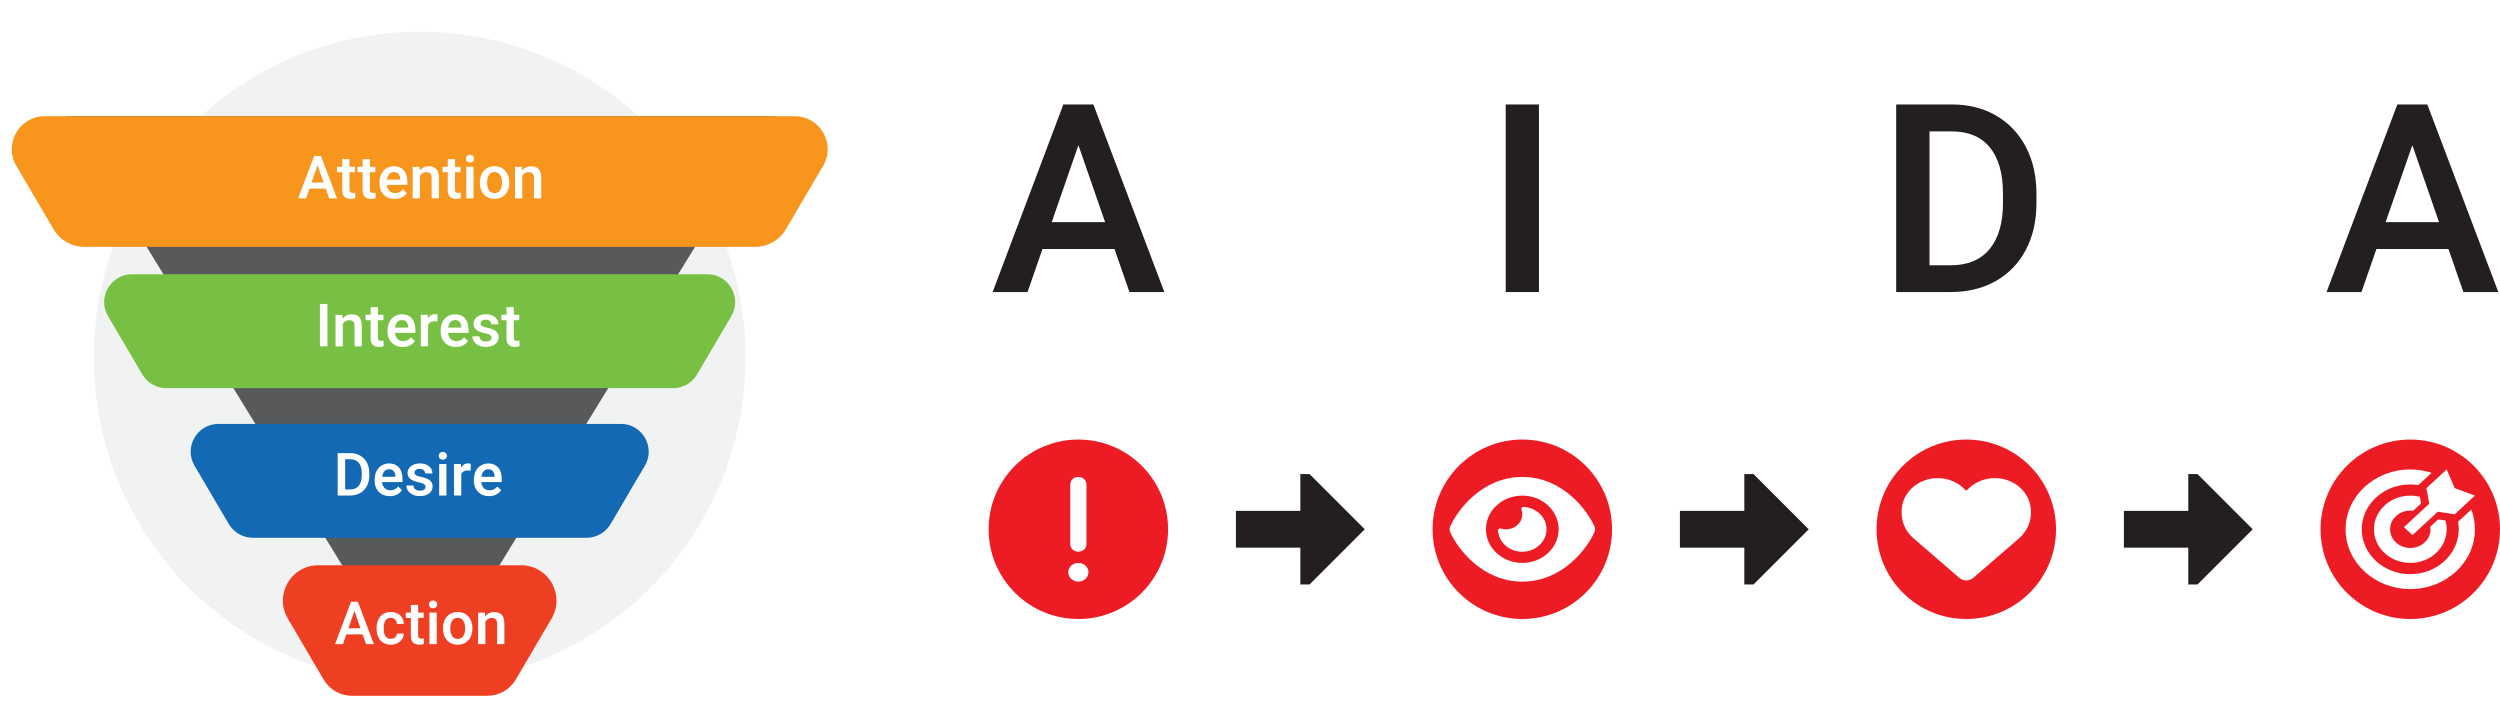
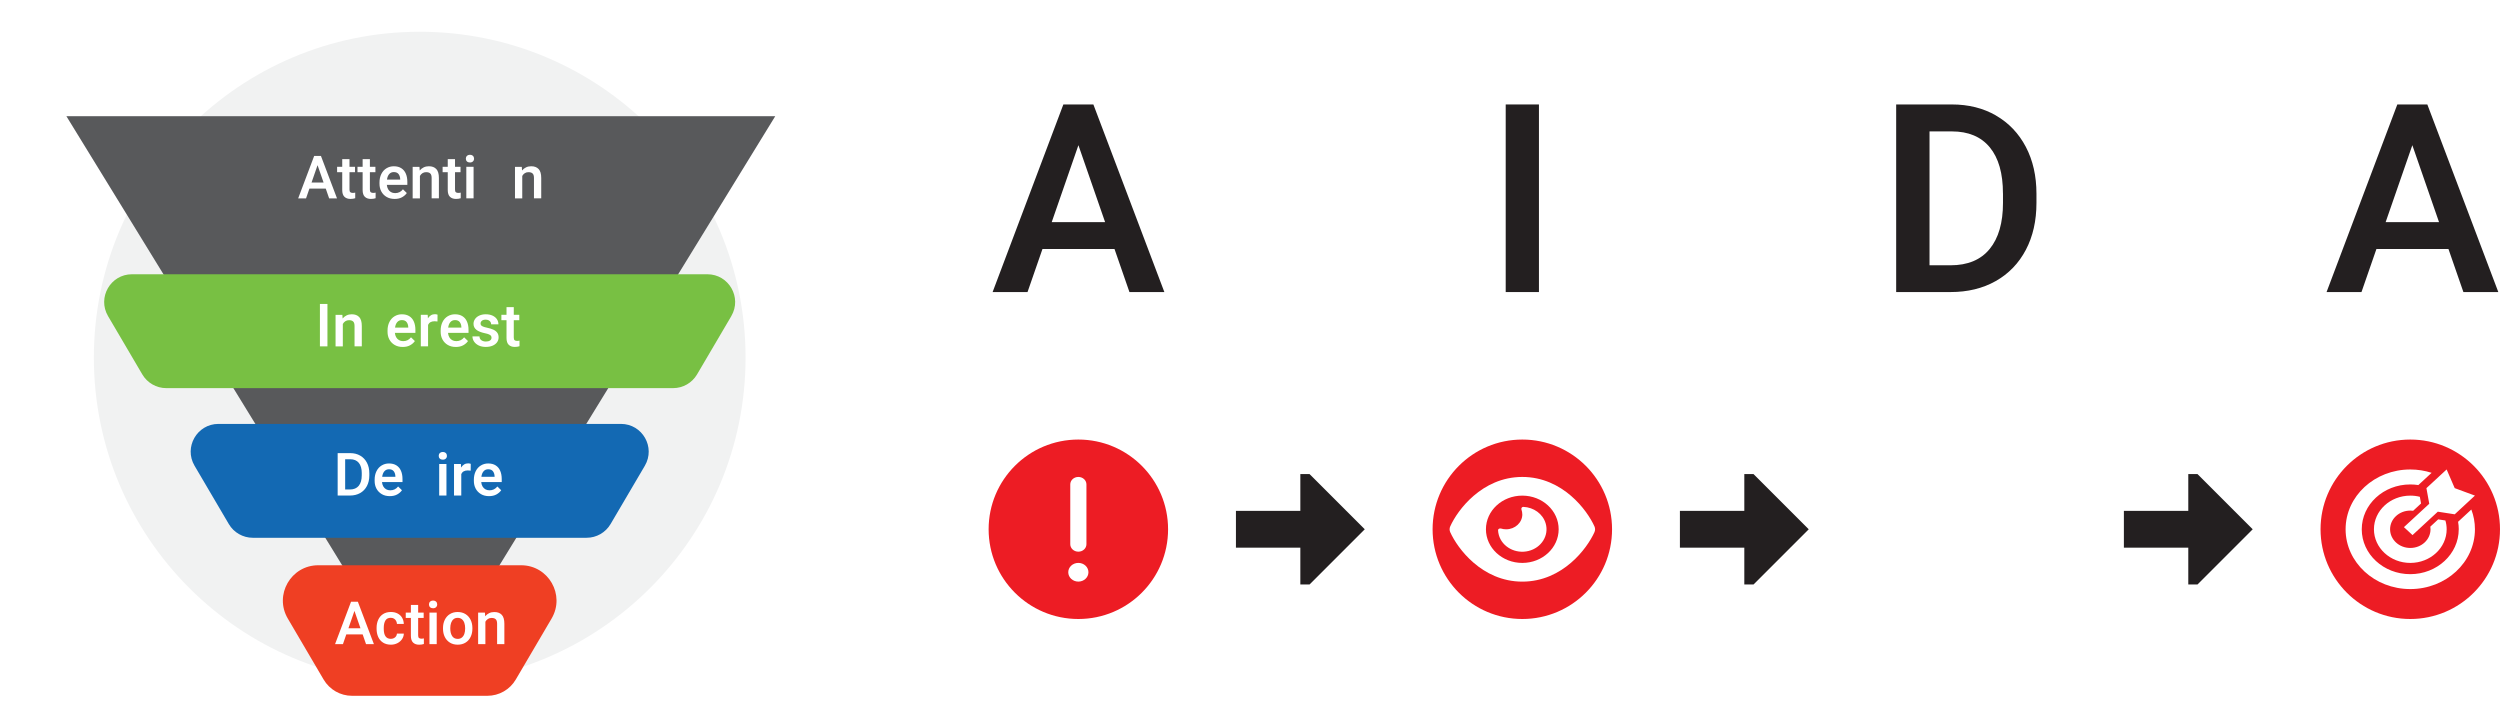
<svg xmlns="http://www.w3.org/2000/svg" id="b" viewBox="0 0 847.01 246.5">
  <defs>
    <style>.d{fill:#f8951d;}.d,.e,.f,.g,.h,.i,.j,.k,.l{stroke-width:0px;}.e{fill:#58595b;}.f{fill:#231f20;}.g{fill:#ed1c24;}.h{fill:#1369b3;}.i{fill:#ef3f23;}.j{fill:#f1f2f2;}.k{fill:#fff;}.l{fill:#78c043;}</style>
  </defs>
  <g id="c">
    <rect class="k" width="847.01" height="246.5" />
    <circle class="j" cx="142.2" cy="121.16" r="110.4" />
    <path class="f" d="M377.59,84.37h-24.4l-5.06,14.58h-11.83l23.97-63.56h10.17l24.05,63.56h-11.83l-5.06-14.58ZM374.41,75.25l-9.04-26.06-9.04,26.06h18.07Z" />
    <path class="f" d="M829.54,84.37h-24.4l-5.06,14.58h-11.83l23.97-63.56h10.17l24.05,63.56h-11.83l-5.06-14.58ZM826.35,75.25l-9.04-26.06-9.04,26.06h18.07Z" />
    <path class="f" d="M510.14,98.95v-63.56h11.26v63.56h-11.26Z" />
    <path class="f" d="M676.25,39.15c4.34,2.5,7.7,6.04,10.11,10.61,2.4,4.57,3.6,9.87,3.6,15.89v3.1c0,6.05-1.2,11.36-3.6,15.91-2.4,4.55-5.8,8.08-10.19,10.56-4.39,2.49-9.5,3.73-15.32,3.73h-18.42v-63.56h18.86c5.65,0,10.64,1.25,14.97,3.75ZM678.61,65.56c0-6.81-1.48-12.02-4.45-15.63s-7.26-5.41-12.88-5.41h-7.55v45.36h7.12c5.82,0,10.24-1.84,13.25-5.52,3.02-3.68,4.52-8.89,4.52-15.61v-3.19Z" />
    <circle class="g" cx="515.77" cy="179.32" r="30.4" />
    <path class="k" d="M515.77,161.59c-6.92,0-12.45,2.91-16.48,6.38-4.01,3.44-6.68,7.55-7.95,10.38-.28.63-.28,1.32,0,1.95,1.27,2.83,3.95,6.94,7.95,10.38,4.03,3.47,9.57,6.38,16.48,6.38s12.45-2.91,16.48-6.38c4.01-3.44,6.68-7.55,7.96-10.38.28-.63.28-1.32,0-1.95-1.28-2.83-3.95-6.94-7.96-10.38-4.03-3.47-9.57-6.38-16.48-6.38ZM503.44,179.32c0-6.3,5.52-11.4,12.32-11.4s12.32,5.1,12.32,11.4-5.52,11.4-12.32,11.4-12.32-5.1-12.32-11.4ZM515.77,174.26c0,2.79-2.46,5.07-5.48,5.07-.61,0-1.19-.09-1.74-.26-.47-.14-1.02.13-1,.59.03.55.11,1.09.27,1.64,1.17,4.05,5.68,6.46,10.06,5.37s6.98-5.26,5.81-9.31c-.95-3.29-4.09-5.49-7.58-5.63-.5-.02-.79.48-.63.93.18.51.28,1.04.28,1.61h0Z" />
-     <circle class="g" cx="666.19" cy="179.32" r="30.4" />
    <path class="k" d="M648.36,182.43l15.46,13.35c.64.55,1.49.86,2.37.86s1.73-.31,2.37-.86l15.46-13.35c2.6-2.24,4.07-5.38,4.07-8.67v-.46c0-5.53-4.32-10.25-10.22-11.16-3.9-.6-7.87.58-10.66,3.16l-1.03.95-1.03-.95c-2.79-2.58-6.76-3.76-10.66-3.16-5.9.91-10.22,5.63-10.22,11.16v.46c0,3.29,1.47,6.43,4.07,8.67h0Z" />
    <circle class="g" cx="816.61" cy="179.32" r="30.4" />
    <path class="k" d="M826.06,175.96l2.45.38c.28.95.43,1.96.43,2.98,0,6.29-5.52,11.4-12.32,11.4s-12.32-5.11-12.32-11.4,5.52-11.4,12.32-11.4c1.12,0,2.2.13,3.23.4l.41,2.26-2.67,2.47c-.32-.04-.64-.06-.97-.06-3.78,0-6.85,2.83-6.85,6.33s3.06,6.33,6.85,6.33,6.85-2.83,6.85-6.33c0-.3-.03-.6-.07-.89l2.67-2.47h0ZM833.04,179.32c0-.86-.08-1.71-.23-2.54l.8-.74,3.69-3.41c.8,2.1,1.22,4.35,1.22,6.69,0,11.19-9.81,20.26-21.91,20.26s-21.91-9.07-21.91-20.26,9.81-20.26,21.91-20.26c2.53,0,4.96.4,7.23,1.13l-3.69,3.41-.8.74c-.9-.14-1.81-.21-2.75-.21-9.07,0-16.43,6.81-16.43,15.2s7.36,15.2,16.43,15.2,16.43-6.81,16.43-15.2ZM831.99,173.96l-.32.29-5.73-.89-8.57,7.93-2.91-2.69,8.58-7.92-.96-5.3.32-.29,4.15-3.84,2.38-2.2,2.2,5.1.54,1.23,1.34.5,5.51,2.03-2.38,2.2-4.15,3.84Z" />
    <circle class="g" cx="365.35" cy="179.32" r="30.4" />
    <path class="k" d="M368.09,164.12c0-1.4-1.22-2.53-2.74-2.53s-2.74,1.13-2.74,2.53v20.26c0,1.4,1.22,2.53,2.74,2.53s2.74-1.13,2.74-2.53v-20.26ZM365.35,197.05c1.89,0,3.42-1.42,3.42-3.17s-1.53-3.17-3.42-3.17-3.42,1.42-3.42,3.17,1.53,3.17,3.42,3.17Z" />
    <path class="f" d="M763.22,179.32l-18.7-18.7h-3.12v12.47h-21.82v12.47h21.82v12.47h3.12l18.7-18.7Z" />
    <path class="f" d="M612.8,179.32l-18.7-18.7h-3.12v12.47h-21.82v12.47h21.82v12.47h3.12l18.7-18.7Z" />
    <path class="f" d="M462.38,179.32l-18.7-18.7h-3.12v12.47h-21.82v12.47h21.82v12.47h3.12l18.7-18.7Z" />
    <polygon class="e" points="262.65 39.38 232.63 88.26 202.61 137.15 172.59 186.03 142.58 234.91 112.56 186.03 82.54 137.15 52.52 88.26 22.5 39.38 262.65 39.38" />
-     <path class="d" d="M278.87,56.18l-12.65,21.54c-2.15,3.66-6.08,5.91-10.33,5.91H28.51c-4.25,0-8.18-2.25-10.33-5.91l-12.65-21.54c-4.37-7.43.99-16.8,9.62-16.8h254.11c8.62,0,13.98,9.37,9.62,16.8Z" />
    <path class="k" d="M110.35,63.91h-5.52l-1.14,3.3h-2.67l5.42-14.37h2.3l5.44,14.37h-2.67l-1.14-3.3ZM109.63,61.85l-2.04-5.89-2.04,5.89h4.09Z" />
    <path class="k" d="M120.35,65.27v1.89c-.47.16-1.01.24-1.6.24-.87,0-1.55-.24-2.05-.72s-.75-1.25-.75-2.3v-6.04h-1.74v-1.82h1.74v-2.6h2.46v2.6h1.87v1.82h-1.87v5.87c0,.45.09.75.28.91s.46.24.83.24c.26,0,.54-.03.84-.1Z" />
    <path class="k" d="M127.26,65.27v1.89c-.47.16-1.01.24-1.6.24-.87,0-1.55-.24-2.05-.72s-.75-1.25-.75-2.3v-6.04h-1.74v-1.82h1.74v-2.6h2.46v2.6h1.87v1.82h-1.87v5.87c0,.45.09.75.28.91s.46.24.83.24c.26,0,.54-.03.84-.1Z" />
    <path class="k" d="M138.02,62.63h-6.96c.05.55.19,1.03.42,1.45s.56.75.96.99c.41.24.88.36,1.42.36,1.11,0,1.99-.43,2.66-1.3l1.31,1.27c-.39.57-.93,1.05-1.62,1.43s-1.53.57-2.51.57c-1.04,0-1.95-.23-2.72-.68s-1.37-1.07-1.79-1.85-.62-1.66-.62-2.63v-.4c0-1.1.21-2.06.63-2.9s1-1.48,1.74-1.93,1.57-.68,2.49-.68c1.01,0,1.85.22,2.54.66s1.2,1.06,1.53,1.85c.34.79.51,1.71.51,2.76v1.04ZM135.59,60.67c-.03-.69-.22-1.26-.56-1.7s-.87-.67-1.6-.67c-.64,0-1.16.22-1.56.67s-.65,1.08-.76,1.88h4.48v-.19Z" />
    <path class="k" d="M147.82,57.27c.59.63.88,1.64.88,3.04v6.89h-2.46v-6.91c0-.71-.15-1.22-.46-1.51-.31-.3-.77-.45-1.41-.45-.46,0-.87.11-1.23.34s-.65.54-.87.94v7.6h-2.46v-10.68h2.31l.08,1.23c.38-.46.84-.81,1.36-1.06s1.11-.37,1.74-.37c1.09,0,1.92.31,2.51.94Z" />
    <path class="k" d="M156.1,65.27v1.89c-.47.16-1.01.24-1.6.24-.87,0-1.55-.24-2.05-.72s-.75-1.25-.75-2.3v-6.04h-1.74v-1.82h1.74v-2.6h2.46v2.6h1.87v1.82h-1.87v5.87c0,.45.09.75.28.91s.46.24.83.24c.26,0,.54-.03.84-.1Z" />
    <path class="k" d="M160.24,52.81c.25.25.37.56.37.94s-.12.68-.37.93-.59.37-1.02.37-.77-.12-1.02-.36-.37-.55-.37-.93.12-.7.37-.94.59-.37,1.02-.37.77.12,1.02.37ZM157.99,67.2v-10.68h2.46v10.68h-2.46Z" />
-     <path class="k" d="M163.18,58.97c.4-.82.97-1.47,1.72-1.94s1.63-.71,2.64-.71,1.92.24,2.67.71,1.33,1.12,1.73,1.94c.4.82.6,1.75.6,2.79v.21c0,1.04-.2,1.97-.6,2.79-.4.82-.97,1.47-1.72,1.93s-1.63.7-2.65.7-1.91-.23-2.66-.7-1.33-1.11-1.73-1.93c-.4-.82-.6-1.75-.6-2.79v-.21c0-1.04.2-1.97.6-2.79ZM165.67,64.46c.42.64,1.05.97,1.89.97.56,0,1.03-.15,1.41-.46s.66-.72.84-1.24c.18-.52.27-1.11.27-1.76v-.21c0-.64-.09-1.23-.27-1.75-.18-.52-.46-.94-.84-1.25s-.86-.46-1.42-.46-1.03.15-1.4.46-.65.73-.83,1.25c-.18.52-.27,1.11-.27,1.75v.21c0,1.01.21,1.84.63,2.49Z" />
    <path class="k" d="M182.49,57.27c.59.63.88,1.64.88,3.04v6.89h-2.46v-6.91c0-.71-.15-1.22-.46-1.51-.31-.3-.77-.45-1.41-.45-.46,0-.87.11-1.23.34s-.65.54-.87.94v7.6h-2.46v-10.68h2.31l.08,1.23c.38-.46.84-.81,1.36-1.06s1.11-.37,1.74-.37c1.09,0,1.92.31,2.51.94Z" />
    <path class="l" d="M247.78,107.09l-11.62,19.77c-1.69,2.87-4.77,4.64-8.11,4.64H56.33c-3.33,0-6.42-1.77-8.11-4.64l-11.62-19.77c-3.68-6.27.84-14.17,8.11-14.17h194.95c7.27,0,11.79,7.9,8.11,14.17Z" />
    <path class="k" d="M108.39,117.35v-14.37h2.55v14.37h-2.55Z" />
    <path class="k" d="M121.7,107.42c.59.63.88,1.64.88,3.04v6.89h-2.46v-6.91c0-.71-.15-1.22-.46-1.51-.31-.3-.77-.45-1.41-.45-.46,0-.87.11-1.23.34s-.65.54-.87.94v7.6h-2.46v-10.68h2.31l.08,1.23c.38-.46.84-.81,1.36-1.06s1.11-.37,1.74-.37c1.09,0,1.92.31,2.51.94Z" />
-     <path class="k" d="M129.98,115.41v1.89c-.47.16-1.01.24-1.6.24-.87,0-1.55-.24-2.05-.72s-.75-1.25-.75-2.3v-6.04h-1.74v-1.82h1.74v-2.6h2.46v2.6h1.87v1.82h-1.87v5.87c0,.45.09.75.28.91s.46.24.83.24c.26,0,.54-.03.84-.1Z" />
    <path class="k" d="M140.75,112.78h-6.96c.05.55.19,1.03.42,1.45s.56.75.96.99c.41.24.88.36,1.42.36,1.11,0,1.99-.43,2.66-1.3l1.31,1.27c-.39.57-.93,1.05-1.62,1.43s-1.53.57-2.51.57c-1.04,0-1.95-.23-2.72-.68s-1.37-1.07-1.79-1.85-.62-1.66-.62-2.63v-.4c0-1.1.21-2.06.63-2.9s1-1.48,1.74-1.93,1.57-.68,2.49-.68c1.01,0,1.85.22,2.54.66s1.2,1.06,1.53,1.85c.34.79.51,1.71.51,2.76v1.04ZM138.32,110.82c-.03-.69-.22-1.26-.56-1.7s-.87-.67-1.6-.67c-.64,0-1.16.22-1.56.67s-.65,1.08-.76,1.88h4.48v-.19Z" />
    <path class="k" d="M147.85,106.51c.17.03.3.06.39.09l-.02,2.32c-.33-.05-.65-.08-.98-.08-1.1,0-1.84.41-2.21,1.23v7.27h-2.46v-10.68h2.34l.07,1.2c.27-.45.61-.79,1.01-1.04s.87-.37,1.39-.37c.14,0,.29.01.47.04Z" />
    <path class="k" d="M158.75,112.78h-6.96c.05.55.19,1.03.42,1.45s.56.75.96.99c.41.24.88.36,1.42.36,1.11,0,1.99-.43,2.66-1.3l1.31,1.27c-.39.57-.93,1.05-1.62,1.43s-1.53.57-2.51.57c-1.04,0-1.95-.23-2.72-.68s-1.37-1.07-1.79-1.85-.62-1.66-.62-2.63v-.4c0-1.1.21-2.06.63-2.9s1-1.48,1.74-1.93,1.57-.68,2.49-.68c1.01,0,1.85.22,2.54.66s1.2,1.06,1.53,1.85c.34.79.51,1.71.51,2.76v1.04ZM156.32,110.82c-.03-.69-.22-1.26-.56-1.7s-.87-.67-1.6-.67c-.64,0-1.16.22-1.56.67s-.65,1.08-.76,1.88h4.48v-.19Z" />
    <path class="k" d="M161.43,111.75c-.66-.5-1-1.18-1-2.03,0-.59.17-1.13.51-1.62.34-.5.82-.89,1.45-1.18s1.35-.44,2.18-.44c.87,0,1.64.15,2.28.44.65.3,1.15.7,1.5,1.22s.52,1.1.52,1.74h-2.46c0-.28-.07-.54-.21-.78s-.35-.43-.63-.58-.61-.22-1.01-.22c-.56,0-.99.12-1.29.37s-.45.56-.45.94c0,.24.06.44.19.6.13.16.35.31.67.44s.75.26,1.31.37c.87.18,1.59.41,2.16.67s1.01.61,1.32,1.03.46.95.46,1.58-.18,1.18-.54,1.68c-.36.49-.87.88-1.52,1.15s-1.42.41-2.28.41c-.93,0-1.74-.17-2.43-.51s-1.2-.79-1.56-1.33-.53-1.12-.53-1.73h2.38c.03.6.25,1.04.67,1.32s.92.42,1.51.42,1.06-.12,1.4-.35c.33-.23.5-.54.5-.93,0-.25-.06-.46-.18-.64s-.34-.34-.68-.49c-.33-.15-.8-.29-1.42-.41-1.22-.26-2.17-.63-2.83-1.13Z" />
    <path class="k" d="M176.01,115.41v1.89c-.47.16-1.01.24-1.6.24-.87,0-1.55-.24-2.05-.72s-.75-1.25-.75-2.3v-6.04h-1.74v-1.82h1.74v-2.6h2.46v2.6h1.87v1.82h-1.87v5.87c0,.45.09.75.28.91s.46.24.83.24c.26,0,.54-.03.84-.1Z" />
    <path class="h" d="M218.48,157.79l-11.62,19.77c-1.69,2.87-4.77,4.64-8.11,4.64h-113.11c-3.33,0-6.42-1.77-8.11-4.64l-11.62-19.77c-3.68-6.27.84-14.17,8.11-14.17h136.35c7.27,0,11.79,7.9,8.11,14.17Z" />
    <path class="k" d="M122.04,154.37c.98.57,1.74,1.36,2.28,2.4.54,1.03.81,2.23.81,3.59v.7c0,1.37-.27,2.57-.81,3.6-.54,1.03-1.31,1.83-2.3,2.39s-2.15.84-3.46.84h-4.16v-14.37h4.26c1.28,0,2.4.28,3.38.85ZM122.57,160.34c0-1.54-.34-2.72-1.01-3.53s-1.64-1.22-2.91-1.22h-1.71v10.25h1.61c1.32,0,2.31-.42,2.99-1.25.68-.83,1.02-2.01,1.02-3.53v-.72Z" />
    <path class="k" d="M136.38,163.32h-6.96c.05.55.19,1.03.42,1.45s.56.75.96.99c.41.24.88.36,1.42.36,1.11,0,1.99-.43,2.66-1.3l1.31,1.27c-.39.57-.93,1.05-1.62,1.43s-1.53.57-2.51.57c-1.04,0-1.95-.22-2.72-.68s-1.37-1.07-1.79-1.85-.62-1.66-.62-2.63v-.4c0-1.1.21-2.06.63-2.9s1-1.48,1.74-1.93,1.57-.68,2.49-.68c1.01,0,1.85.22,2.54.66s1.2,1.06,1.53,1.85c.34.79.51,1.71.51,2.76v1.04ZM133.96,161.36c-.03-.69-.22-1.26-.56-1.7s-.87-.67-1.6-.67c-.64,0-1.16.22-1.56.67s-.65,1.08-.76,1.88h4.48v-.19Z" />
-     <path class="k" d="M139.07,162.29c-.66-.5-1-1.18-1-2.03,0-.59.17-1.13.51-1.62.34-.5.82-.89,1.45-1.18s1.35-.44,2.18-.44c.87,0,1.64.15,2.28.44s1.15.7,1.5,1.22.52,1.1.52,1.74h-2.46c0-.28-.07-.54-.21-.78s-.35-.43-.63-.58-.61-.22-1.01-.22c-.56,0-.99.12-1.29.37s-.45.56-.45.94c0,.24.06.44.19.6.13.16.35.31.67.44s.75.26,1.31.37c.87.18,1.59.41,2.16.67s1.01.61,1.32,1.03.46.95.46,1.58-.18,1.18-.54,1.68c-.36.49-.87.88-1.52,1.15s-1.42.41-2.28.41c-.93,0-1.74-.17-2.43-.51s-1.2-.79-1.56-1.33-.53-1.12-.53-1.73h2.38c.03.6.25,1.04.67,1.32s.92.42,1.51.42,1.06-.12,1.4-.35c.33-.23.5-.54.5-.93,0-.25-.06-.46-.18-.64s-.34-.34-.68-.49c-.33-.15-.8-.29-1.42-.41-1.22-.26-2.17-.63-2.83-1.13Z" />
    <path class="k" d="M151.05,153.5c.25.25.37.56.37.94s-.12.68-.37.93-.59.37-1.02.37-.77-.12-1.02-.36-.37-.55-.37-.93.12-.7.37-.94.59-.37,1.02-.37.77.12,1.02.37ZM148.8,167.89v-10.68h2.46v10.68h-2.46Z" />
    <path class="k" d="M159.1,157.05c.17.03.3.06.39.09l-.02,2.32c-.33-.05-.65-.08-.98-.08-1.1,0-1.84.41-2.21,1.23v7.27h-2.46v-10.68h2.34l.07,1.2c.27-.45.61-.79,1.01-1.04s.87-.37,1.39-.37c.14,0,.29.01.47.04Z" />
    <path class="k" d="M170,163.32h-6.96c.05.55.19,1.03.42,1.45s.56.75.96.99c.41.24.88.36,1.42.36,1.11,0,1.99-.43,2.66-1.3l1.31,1.27c-.39.57-.93,1.05-1.62,1.43s-1.53.57-2.51.57c-1.04,0-1.95-.22-2.72-.68s-1.37-1.07-1.79-1.85-.62-1.66-.62-2.63v-.4c0-1.1.21-2.06.63-2.9s1-1.48,1.74-1.93,1.57-.68,2.49-.68c1.01,0,1.85.22,2.54.66s1.2,1.06,1.53,1.85c.34.79.51,1.71.51,2.76v1.04ZM167.57,161.36c-.03-.69-.22-1.26-.56-1.7s-.87-.67-1.6-.67c-.64,0-1.16.22-1.56.67s-.65,1.08-.76,1.88h4.48v-.19Z" />
    <path class="i" d="M186.89,209.55l-12.15,20.69c-2,3.41-5.66,5.5-9.62,5.5h-45.85c-3.95,0-7.61-2.09-9.62-5.5l-12.15-20.69c-4.69-7.98,1.07-18.04,10.33-18.04h68.73c9.26,0,15.02,10.06,10.33,18.04Z" />
    <path class="k" d="M122.85,214.93h-5.52l-1.14,3.3h-2.67l5.42-14.37h2.3l5.44,14.37h-2.67l-1.14-3.3ZM122.13,212.87l-2.04-5.89-2.04,5.89h4.09Z" />
    <path class="k" d="M136.82,214.68c-.02.68-.23,1.31-.62,1.88s-.92,1.03-1.58,1.36-1.38.5-2.16.5c-1.06,0-1.96-.24-2.69-.71s-1.28-1.12-1.64-1.93-.54-1.72-.54-2.73v-.34c0-1.01.18-1.92.55-2.73.37-.81.91-1.46,1.64-1.93s1.62-.71,2.67-.71c.85,0,1.6.17,2.25.51s1.17.81,1.53,1.43.56,1.31.58,2.1h-2.32c-.02-.38-.12-.73-.29-1.04s-.41-.56-.72-.75c-.31-.18-.67-.28-1.08-.28-.87,0-1.49.32-1.85.96s-.53,1.45-.53,2.44v.34c0,2.26.8,3.39,2.39,3.39.37,0,.72-.08,1.03-.23s.56-.36.74-.63.29-.58.31-.92h2.32Z" />
    <path class="k" d="M143.61,216.3v1.89c-.47.16-1.01.24-1.6.24-.87,0-1.55-.24-2.05-.72s-.75-1.25-.75-2.3v-6.04h-1.74v-1.82h1.74v-2.6h2.46v2.6h1.87v1.82h-1.87v5.87c0,.45.09.75.28.91s.46.24.83.24c.26,0,.54-.03.84-.1Z" />
    <path class="k" d="M147.75,203.84c.25.25.37.56.37.94s-.12.68-.37.93-.59.37-1.02.37-.77-.12-1.02-.36-.37-.55-.37-.93.12-.7.37-.94.59-.37,1.02-.37.77.12,1.02.37ZM145.5,218.23v-10.68h2.46v10.68h-2.46Z" />
    <path class="k" d="M150.69,210c.4-.82.97-1.47,1.72-1.94s1.63-.71,2.64-.71,1.92.24,2.67.71,1.33,1.12,1.73,1.94c.4.82.6,1.75.6,2.79v.21c0,1.04-.2,1.97-.6,2.79-.4.82-.97,1.47-1.72,1.93s-1.63.7-2.65.7-1.91-.23-2.66-.7-1.33-1.11-1.73-1.93c-.4-.82-.6-1.75-.6-2.79v-.21c0-1.04.2-1.97.6-2.79ZM153.18,215.49c.42.64,1.05.97,1.89.97.56,0,1.03-.15,1.41-.46s.66-.72.84-1.24c.18-.52.27-1.11.27-1.76v-.21c0-.64-.09-1.23-.27-1.75-.18-.52-.46-.94-.84-1.25s-.86-.46-1.42-.46-1.03.15-1.4.46-.65.73-.83,1.25c-.18.52-.27,1.11-.27,1.75v.21c0,1.01.21,1.84.63,2.49Z" />
    <path class="k" d="M170,208.3c.59.63.88,1.64.88,3.04v6.89h-2.46v-6.91c0-.71-.15-1.21-.46-1.51-.31-.3-.77-.45-1.41-.45-.46,0-.87.11-1.23.34s-.65.54-.87.94v7.6h-2.46v-10.68h2.31l.08,1.23c.38-.46.84-.81,1.36-1.06s1.11-.37,1.74-.37c1.09,0,1.92.31,2.51.94Z" />
  </g>
</svg>